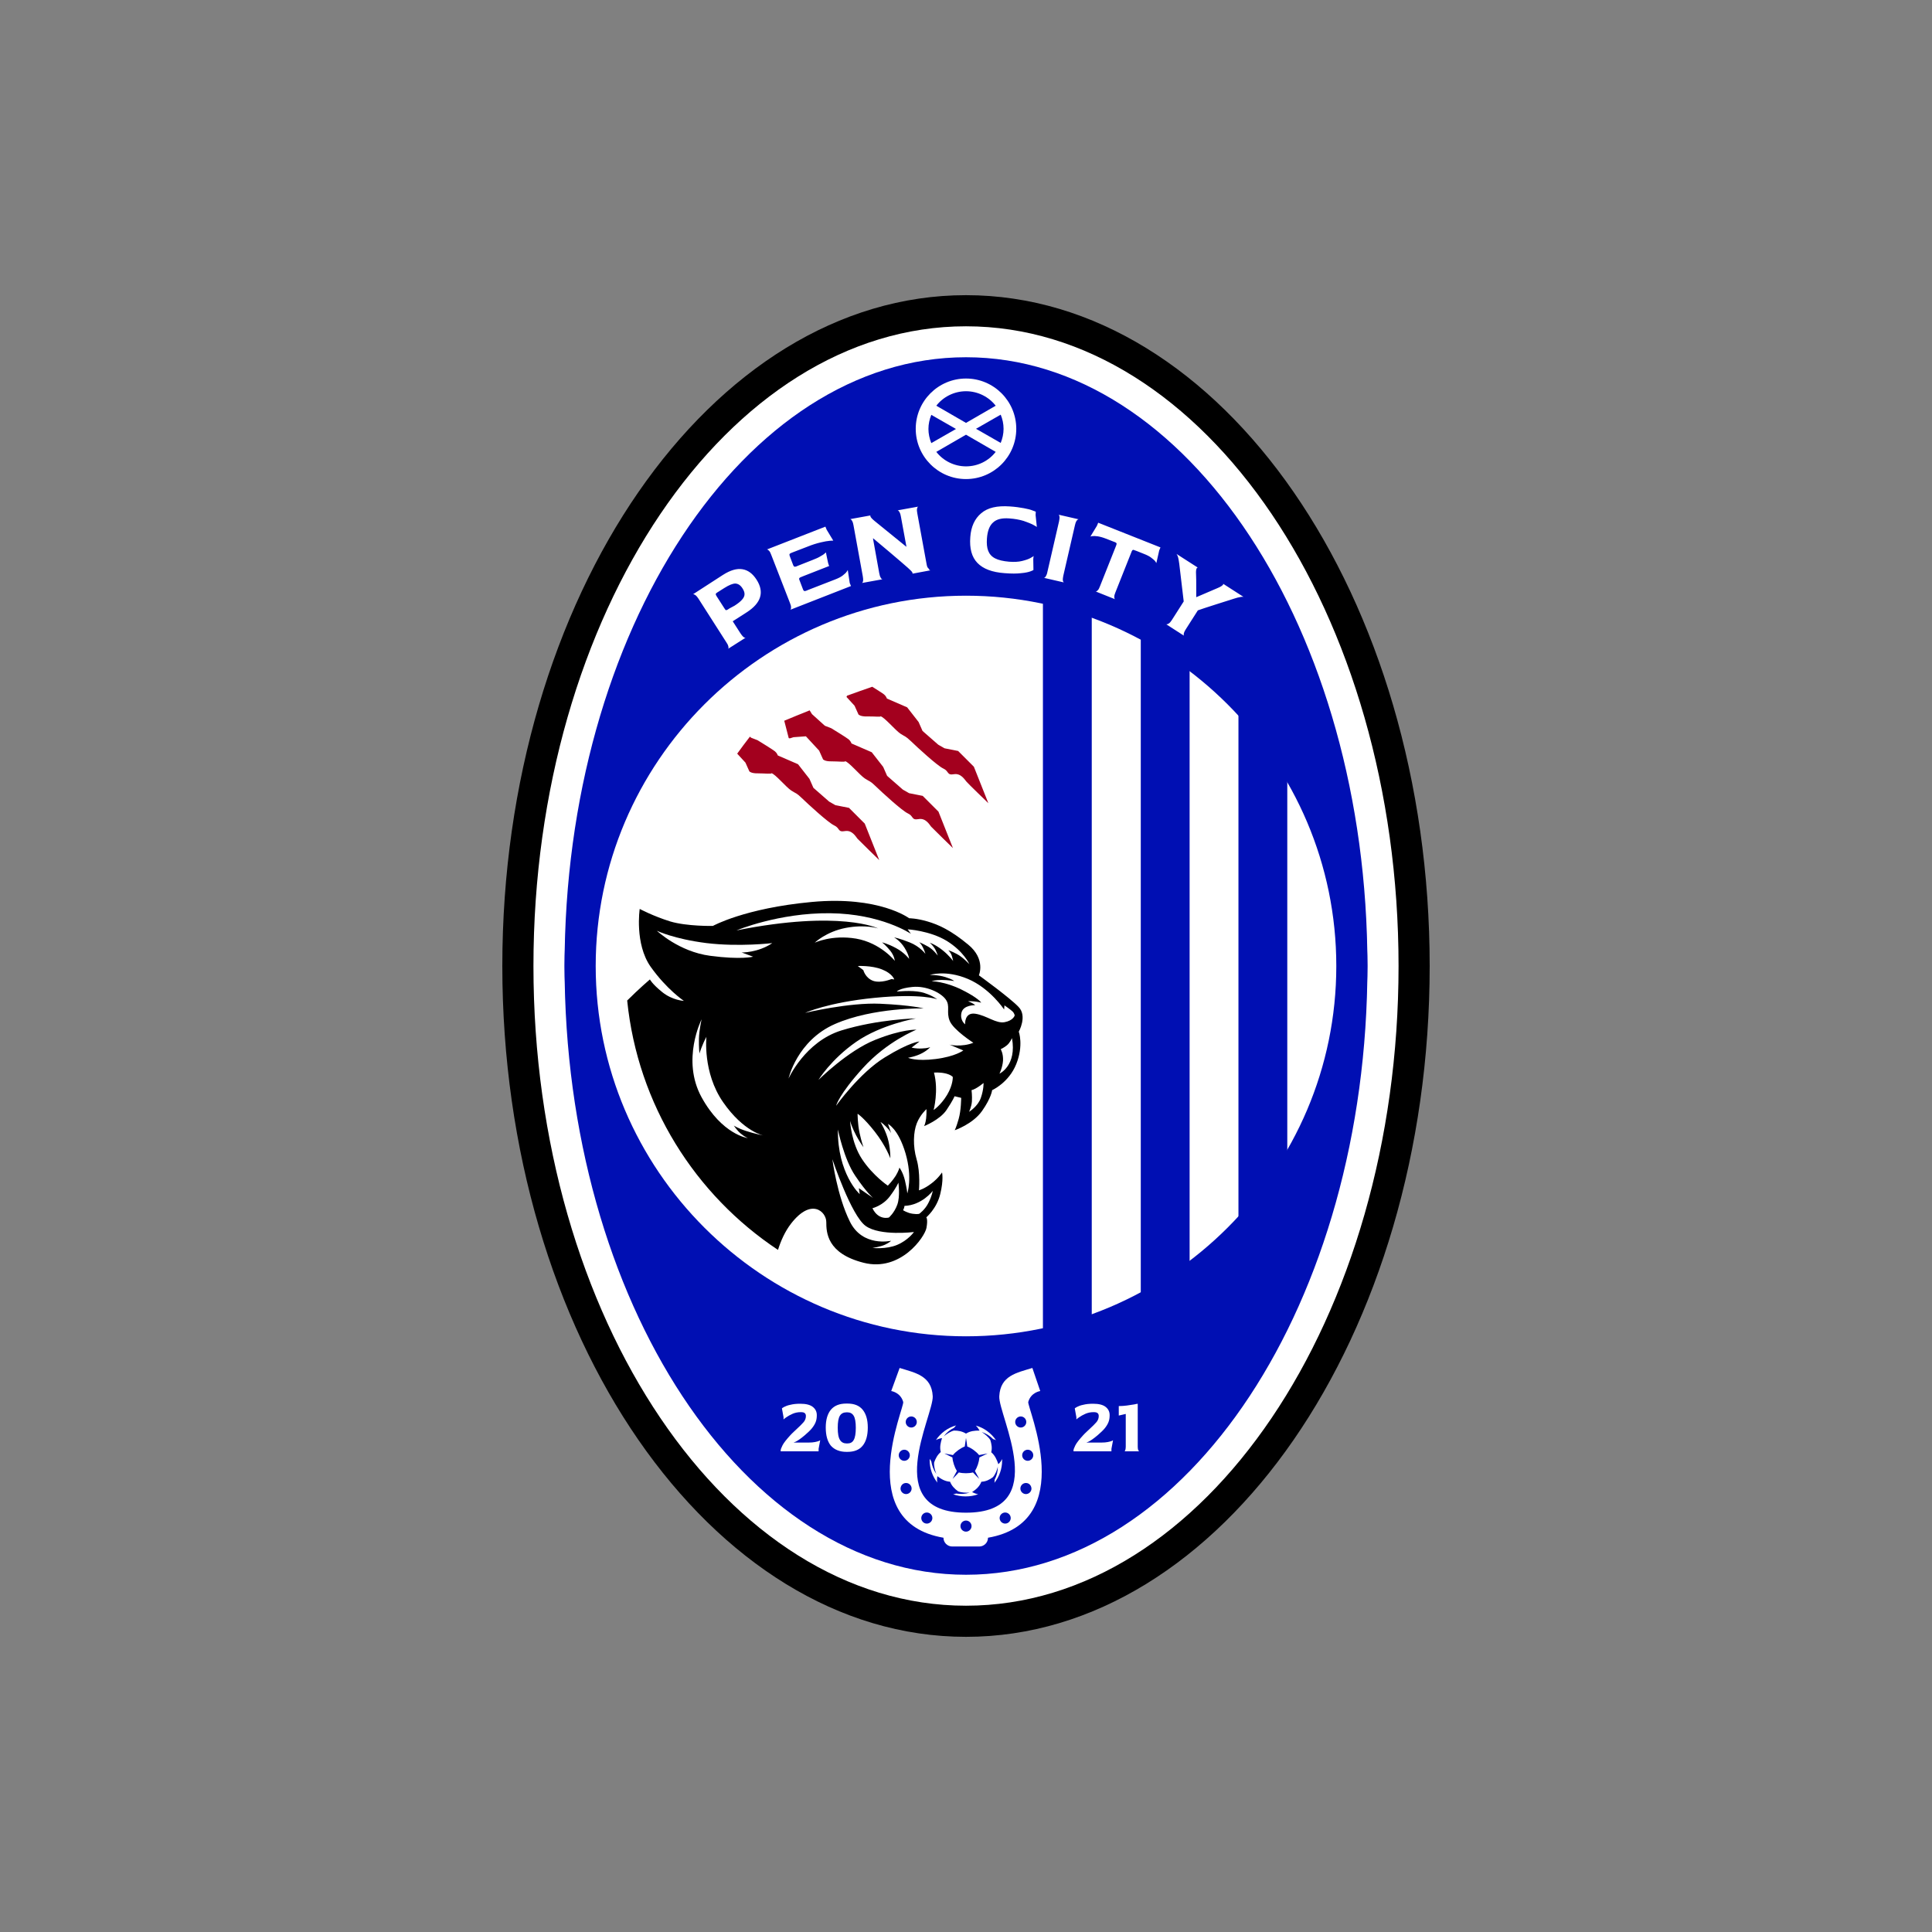
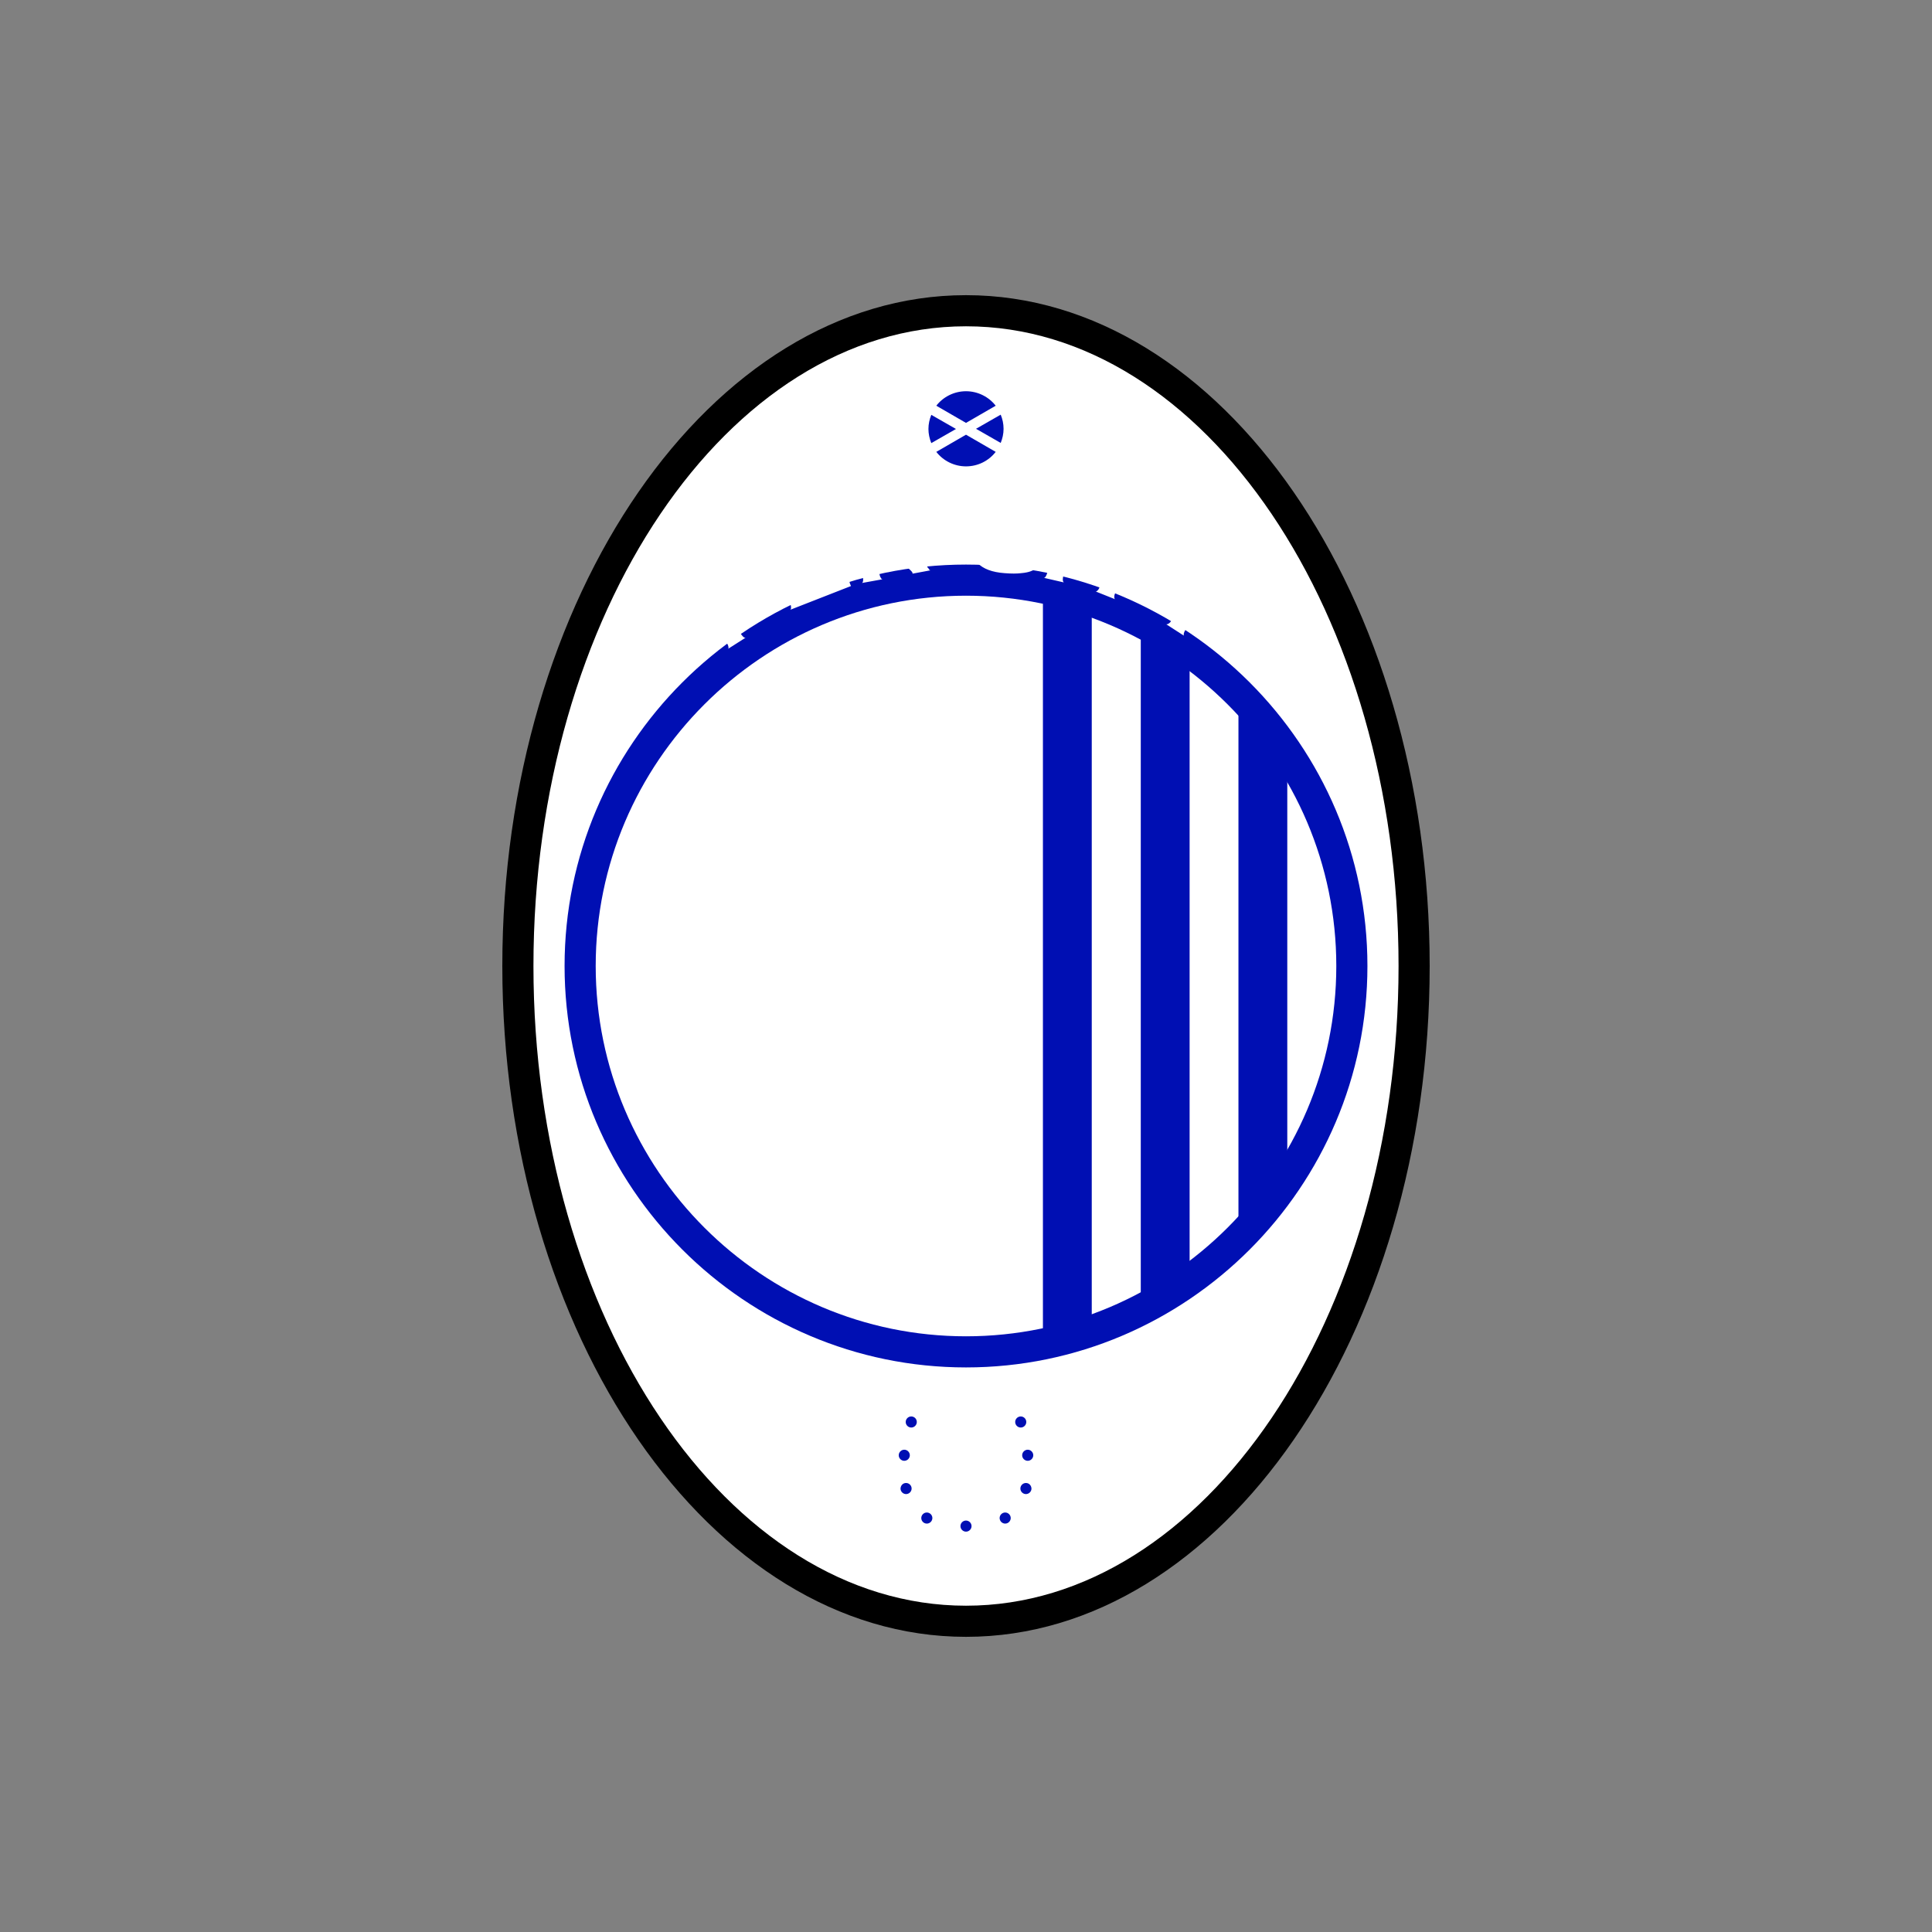
<svg xmlns="http://www.w3.org/2000/svg" xml:space="preserve" id="Layer_1" x="0" y="0" style="enable-background:new 0 0 1080 1080" version="1.1" viewBox="0 0 1080 1080">
  <rect x="0" y="0" width="1080" height="1080" fill="#808080" stroke="none" />
  <style>.st0,.st1,.st2{fill-rule:evenodd;clip-rule:evenodd}.st1,.st2{fill:#fff}.st2{fill:#000fb3}</style>
  <path d="M540 915c142.7 0 259.2-168.5 259.2-375S682.8 165 540 165c-142.7 0-259.2 168.5-259.2 375S397.3 915 540 915z" class="st0" />
  <path d="M540 897.6c133.2 0 241.8-160.7 241.8-357.6 0-197-108.6-357.6-241.8-357.6-133.2 0-241.8 160.6-241.8 357.6 0 197 108.6 357.6 241.8 357.6z" class="st1" />
-   <path d="M540 880.3c123.6 0 224.4-152.8 224.4-340.3 0-187.4-100.8-340.3-224.4-340.3-123.6 0-224.4 152.8-224.4 340.3 0 187.4 100.8 340.3 224.4 340.3z" class="st2" />
  <path d="M540 764.4c123.6 0 224.4-100.8 224.4-224.4 0-123.6-100.8-224.4-224.4-224.4-123.6 0-224.4 100.8-224.4 224.4 0 123.6 100.8 224.4 224.4 224.4z" class="st2" />
  <path d="M540 747c114 0 207-93 207-207s-93-207-207-207-207 93-207 207 93 207 207 207z" class="st1" />
-   <path d="M398.5 517.6s-14.4.3-23.8-2.5c-9.4-2.9-17.1-7-17.1-7s-2.9 19.5 6.1 32.3c9 12.7 18.6 19.1 18.6 19.1s-6.4-.3-12.1-4.9c-5.7-4.6-6.9-7.1-6.9-7.1s-6 5.1-12.7 11.8c5.9 58.2 38 108.7 84.3 139.4 1.6-5.1 3.9-10.3 7.3-14.7 11.4-14.7 19.7-6.6 19.7-.9 0 5.7.3 17.6 20.9 22.8 20.7 5.2 34.2-14.5 35.1-19.5.9-5-.1-5.9-.1-5.9s5.8-4.8 7.8-13 1-12.1 1-12.1-2.1 3.3-6 6.2c-3.9 3-6.9 3.8-6.9 3.8s.9-9.8-1.3-17.3-1.8-15.4.1-20.2c1.9-4.8 5.4-7.9 5.4-7.9s.1 2.7-.2 5.3c-.3 2.6-1.1 4.2-1.1 4.2s8.8-3.5 12.5-9c3.7-5.5 4.5-7.7 4.5-7.7l3.7.9s0 6.9-1.4 11.8-2.2 6.3-2.2 6.3 10.1-3.4 15.3-10.8c5.2-7.4 5.6-11.6 5.6-11.6s9.3-4.1 13.5-14.6c4.2-10.5 1.4-18.1 1.4-18.1s4.9-8.7-.1-13.8c-4.9-5.2-22.2-17.7-22.2-17.7s4-8.9-5.9-17.1c-9.9-8.2-16.7-11.2-22.8-13-6.1-1.8-10.3-1.8-10.3-1.8s-16.7-12.6-54.4-9.1c-37.6 3.5-55.3 13.4-55.3 13.4z" class="st0" />
-   <path d="M411.7 520.1s23.6-9.9 52.3-9.6c28.7.3 45.2 11.5 45.2 11.5l-1.8-2.5s12.4.7 21.9 6.5c9.5 5.9 12.6 13 12.6 13s-3.7-4-7-5.7c-3.2-1.7-4.8-2.1-4.8-2.1s1.4 1.2 2 3.2c.6 2 .7 2.8.7 2.8s-2.1-3-6-6.1c-3.9-3.1-7-4.1-7-4.1s2.1 1.9 3.1 3.9 1.3 3.3 1.3 3.3-2.2-3.2-5.3-5c-3.2-1.8-5-2.5-5-2.5s1.1 1 2.1 3.1 1.3 3.4 1.3 3.4-3-4.1-8.8-6.4c-5.8-2.3-8.7-2.8-8.7-2.8s3.4 1.8 5.9 5.9c2.5 4.1 2.5 6.1 2.5 6.1s-2.6-3.5-7.3-6c-4.6-2.5-7.8-3.2-7.8-3.2s2.3 1.8 4.6 4.7c2.3 2.9 2.5 5.6 2.5 5.6s-7.9-10-21.6-12.4c-13.7-2.3-23.2 2.3-23.2 2.3s6.4-6.2 17.4-8.3c11-2.1 18.1.3 18.1.3s-21.1-10.5-79.2 1.1zM544.1 582.9s-11.1-7.1-13.2-12.2c-2.1-5.1.5-8.3-2.3-12.1-2.8-3.8-10.9-7.6-18.4-6.9-7.5.7-8.9 2.6-8.9 2.6s8.1-.9 13.6.3c5.5 1.3 9 4 9 4s-8.7-3.4-35-.8c-26.3 2.6-38.8 8.4-38.8 8.4s24.5-5.9 42-5.1c17.5.8 24.2 2.6 24.2 2.6s-28.2-.6-49.5 8.7c-21.3 9.3-26 30.5-26 30.5s9.2-20.6 29.6-26.9c20.5-6.3 41.6-6.7 41.6-6.7s-19.3 3.3-33.4 13.1c-14.1 9.8-21.1 21.3-21.1 21.3s16.4-16.3 31.7-22.4c15.2-6.1 23.1-5.7 23.1-5.7S496 582 482.4 597c-13.6 15-15 21.1-15 21.1s13.1-18.4 27.2-27c14.1-8.7 19.4-8.9 19.4-8.9l-4.4 3.4s2.3.7 5.8.5c3.5-.1 4.6-.8 4.6-.8s-1 1.5-4.5 3.4-7.9 2.6-7.9 2.6 4.3 2.1 15.4.7c11.1-1.4 15.5-4.8 15.5-4.8l-8.1-3.4c-.1.3 7.4 1.7 13.7-.9zm21.6-2.6s-1.1 2.6-2.8 4c-1.7 1.4-3.5 2.2-3.5 2.2s1.5 2.4 1.3 6.4c-.3 4-2 7.3-2 7.3s9.8-4.5 7-19.9z" class="st1" />
+   <path d="M411.7 520.1s23.6-9.9 52.3-9.6c28.7.3 45.2 11.5 45.2 11.5l-1.8-2.5s12.4.7 21.9 6.5c9.5 5.9 12.6 13 12.6 13s-3.7-4-7-5.7c-3.2-1.7-4.8-2.1-4.8-2.1s1.4 1.2 2 3.2c.6 2 .7 2.8.7 2.8s-2.1-3-6-6.1c-3.9-3.1-7-4.1-7-4.1s2.1 1.9 3.1 3.9 1.3 3.3 1.3 3.3-2.2-3.2-5.3-5c-3.2-1.8-5-2.5-5-2.5s1.1 1 2.1 3.1 1.3 3.4 1.3 3.4-3-4.1-8.8-6.4c-5.8-2.3-8.7-2.8-8.7-2.8s3.4 1.8 5.9 5.9c2.5 4.1 2.5 6.1 2.5 6.1s-2.6-3.5-7.3-6c-4.6-2.5-7.8-3.2-7.8-3.2s2.3 1.8 4.6 4.7c2.3 2.9 2.5 5.6 2.5 5.6s-7.9-10-21.6-12.4c-13.7-2.3-23.2 2.3-23.2 2.3s6.4-6.2 17.4-8.3c11-2.1 18.1.3 18.1.3s-21.1-10.5-79.2 1.1zM544.1 582.9s-11.1-7.1-13.2-12.2c-2.1-5.1.5-8.3-2.3-12.1-2.8-3.8-10.9-7.6-18.4-6.9-7.5.7-8.9 2.6-8.9 2.6s8.1-.9 13.6.3c5.5 1.3 9 4 9 4s-8.7-3.4-35-.8c-26.3 2.6-38.8 8.4-38.8 8.4s24.5-5.9 42-5.1c17.5.8 24.2 2.6 24.2 2.6s-28.2-.6-49.5 8.7c-21.3 9.3-26 30.5-26 30.5s9.2-20.6 29.6-26.9c20.5-6.3 41.6-6.7 41.6-6.7s-19.3 3.3-33.4 13.1c-14.1 9.8-21.1 21.3-21.1 21.3s16.4-16.3 31.7-22.4c15.2-6.1 23.1-5.7 23.1-5.7S496 582 482.4 597c-13.6 15-15 21.1-15 21.1s13.1-18.4 27.2-27c14.1-8.7 19.4-8.9 19.4-8.9l-4.4 3.4s2.3.7 5.8.5c3.5-.1 4.6-.8 4.6-.8s-1 1.5-4.5 3.4-7.9 2.6-7.9 2.6 4.3 2.1 15.4.7c11.1-1.4 15.5-4.8 15.5-4.8l-8.1-3.4zm21.6-2.6s-1.1 2.6-2.8 4c-1.7 1.4-3.5 2.2-3.5 2.2s1.5 2.4 1.3 6.4c-.3 4-2 7.3-2 7.3s9.8-4.5 7-19.9z" class="st1" />
  <path d="M561.3 564.3s-7.9-11.9-20.3-17.1c-12.4-5.2-21.2-2.2-21.2-2.2s4.6-.1 8.7 1.2 4.9 2.2 4.9 2.2-3.3-.6-7-.6-5.6.7-5.6.7 7.5.1 16.9 4.8c9.4 4.7 10.8 7.2 10.8 7.2s-1.8-.5-3.9-.7c-2.1-.2-3.5-.1-3.5-.1s1.6.6 2.6 1.2c1 .5 1.4 1 1.4 1s-6.5-.2-7.6 4.1c-1.1 4.3 2 6.6 2 6.6s-.5-6.9 5.8-5.9 11.5 5.6 16.3 4.7c4.8-.9 5.6-3.7 5.6-3.7s0-1.1-1.2-2.3c-1.3-1.2-4.5-3.4-4.5-3.4l-.2 2.3zM431.7 527.2s-18.4 2.2-36.7 0c-18.3-2.3-27.8-6.9-27.8-6.9s12.3 11.7 29.8 14c17.4 2.3 24 .5 24 .5l-6.5-2.4c0 .1 9.3.2 17.2-5.2zM479.5 540s7.7-.4 13.5 1.9c5.9 2.3 6.9 5.6 6.9 5.6l-1.6-.2s-5.8 2.5-10.2 1c-4.4-1.6-5.5-6-5.5-6l-3.1-2.3zM487.7 675.4s5.8-1.4 9.7-6.6c3.9-5.2 4.8-7.7 4.8-7.7s1.1 7.6-.6 12.3c-1.7 4.7-4.7 7.2-4.7 7.2s-5.8 1.8-9.2-5.2zM505.6 674.1s0 .3-.2 1.1c-.2.7-.6 1.3-.6 1.3s2.4 1.6 5.4 2c2.9.4 3.7 0 3.7 0s3.3-2.3 5.2-6.3c2-4 2.3-6.5 2.3-6.5s-5.9 8-15.8 8.4zM522.1 599.6s3-.3 6.2.4 4.3 2 4.3 2 .3 4.2-3.2 10.1c-3.6 5.9-7.5 8.4-7.5 8.4s2.9-10.8.2-20.9zM543.1 609.4s.4 3.3.2 6.3-1.6 5.8-1.6 5.8 4.9-2.9 6.6-7.8c1.7-4.9 1.5-8.3 1.5-8.3s-4 3.4-6.7 4z" class="st1" />
  <path d="M475.2 626.6s.6 12.2 6.7 21.4c6.1 9.2 14.4 14.8 14.4 14.8s2.7-2.8 4.4-5.5c1.7-2.8 2.1-4.6 2.1-4.6s2 2.6 3.1 7.3c1.1 4.7 1.3 7.1 1.3 7.1s3-8.6-1-22.4c-4.1-13.8-9.8-16.4-9.8-16.4l1.8 5.2s-.8-1.7-3-3.8c-2.1-2.1-3-2.5-3-2.5s3.3 5.4 4.5 10.9c1.2 5.4 1 9.4 1 9.4s-2.5-7-8.7-14.9c-6.2-7.9-9.6-10-9.6-10s0 5.6 1.1 10.7 2.2 8 2.2 8-5.2-6.9-7.5-14.7zM465.3 648s10.5 31.5 18.6 37.3c8.1 5.8 27 3.4 27 3.4s-3.2 4.6-9.4 7.2c-6.2 2.6-13.8 1.7-13.8 1.7s4.4-.6 7-1.8c2.6-1.2 3.4-2.2 3.4-2.2s-15.9 3.7-23-10.7c-7.2-14.5-9.8-34.9-9.8-34.9z" class="st1" />
  <path d="M468.4 631.4s3.3 16.5 9.7 25.9c6.4 9.5 10 12.4 10 12.4l-8-5.5.5 3.3c-.1.1-12.5-11.5-12.2-36.1zM394.9 579.6s-2.2 19.9 9.3 36.5 22.7 18.7 22.7 18.7-5.3-1.1-9.9-2.6c-4.6-1.5-6.8-3-6.8-3s1.9 2.9 3.9 4.5c2 1.7 3.9 2.5 3.9 2.5s-14.3-1.9-25.8-22.8c-11.5-20.9 0-43.6 0-43.6s-1.4 6.2-1.5 10.9c-.1 4.7.3 8.2.3 8.2s1.4-4.7 3.9-9.3z" class="st1" />
  <path d="M583 745.6V334.4c9.4 1.9 18.5 4.5 27.3 7.7V738c-8.8 3.1-17.9 5.7-27.3 7.6zM637.7 726V354c9.6 5 18.7 10.8 27.3 17.2v337.6c-8.6 6.4-17.8 12.1-27.3 17.2zM692.3 684.6V395.4c10.3 10.9 19.5 22.9 27.3 35.7v217.7c-7.8 12.9-17 24.9-27.3 35.8z" class="st2" />
-   <path d="m552.1 812.5-4.8.9c-1.6-2-4.2-3.9-6.6-4.8-.2-1.6-.4-3.2-.7-4.8-.2 1.6-.5 3.2-.7 4.8-2.3.9-5 2.8-6.6 4.8l-4.8-.9c1.5.7 3 1.5 4.5 2.2.2 2.5 1.2 5.5 2.5 7.6-.8 1.5-1.6 2.9-2.4 4.4 1.2-1.2 2.4-2.4 3.5-3.6 2.4.6 5.5.6 7.9 0 1.1 1.2 2.3 2.4 3.5 3.6-.8-1.5-1.6-3-2.4-4.4 1.3-2.1 2.3-5.1 2.5-7.6 1.6-.8 3.1-1.5 4.6-2.2zm-6.6-15.6c4.7 1.3 8.6 4.3 11.3 8.2-.5-.3-1-.5-1.6-.6-1.8-1.8-3.9-3.2-6.4-4 1.8 1.2 3.8 2.8 4.8 4.5.7 2.3 1.1 4.5.5 6.8 2.1 1.8 3.1 4.1 4 6.7.9-.9 1.6-1.8 2.1-2.9v.8c0 4.7-1.6 9.1-4.3 12.5.1-.6.1-1.1.1-1.7 1.2-2.2 1.8-4.7 1.8-7.3-.5 2.1-1.5 4.5-2.8 5.9-1.9 1.4-3.9 2.4-6.4 2.5-1 2.6-2.9 4.3-5.2 5.8 1.1.5 2.2 1 3.4 1.2-2.2.8-4.5 1.2-7 1.2s-4.8-.4-7-1.2c.6-.1 1.1-.2 1.7-.4 2.5.4 5 .3 7.5-.5-2.1.1-4.8 0-6.5-.8-1.9-1.4-3.5-3-4.4-5.3-2.8-.2-5-1.5-7.1-3.1-.2 1.2-.3 2.4 0 3.6-2.7-3.4-4.3-7.8-4.3-12.5v-.8c.3.5.6 1 .9 1.4.4 2.5 1.3 4.9 2.8 7-.8-2-1.4-4.5-1.2-6.4.8-2.2 1.8-4.2 3.7-5.8-.7-2.7-.1-5.2.7-7.8-1.2.2-2.3.5-3.4 1.1 2.6-3.9 6.6-6.9 11.3-8.2-.4.4-.8.8-1.1 1.3-2.3 1.1-4.3 2.7-5.8 4.8 1.7-1.4 3.9-2.8 5.7-3.2 2.4 0 4.6.4 6.7 1.7 2.4-1.5 4.9-1.7 7.6-1.7-.5-.9-1.2-1.9-2.1-2.8z" class="st1" />
  <path d="M502.9 764.7c8.7 2.7 17.9 4.3 18.5 15.8.5 11-29.5 65.1 18.6 65.1s18-54.2 18.6-65.1c.6-11.5 9.7-13.1 18.5-15.8l4.4 12.9s-5.2.7-6.7 6.1c-.8 2.9 28.2 67.1-22.5 75.9 0 2.7-2.2 4.9-4.9 4.9h-15.1c-2.7 0-4.9-2.2-4.9-4.9-50.7-8.7-21.6-73-22.5-75.9-1.5-5.4-6.7-6.1-6.7-6.1l4.7-12.9z" class="st1" />
  <path d="M509.4 791.8c1.7 0 3.1 1.4 3.1 3.1 0 1.7-1.4 3.1-3.1 3.1-1.7 0-3.1-1.4-3.1-3.1 0-1.7 1.4-3.1 3.1-3.1zM540 850c-1.7 0-3.1 1.4-3.1 3.1 0 1.7 1.4 3.1 3.1 3.1 1.7 0 3.1-1.4 3.1-3.1 0-1.7-1.4-3.1-3.1-3.1zm21.9-4.5c-1.7 0-3.1 1.4-3.1 3.1 0 1.7 1.4 3.1 3.1 3.1 1.7 0 3.1-1.4 3.1-3.1 0-1.7-1.4-3.1-3.1-3.1zm11.6-16.5c-1.7 0-3.1 1.4-3.1 3.1 0 1.7 1.4 3.1 3.1 3.1 1.7 0 3.1-1.4 3.1-3.1-.1-1.8-1.4-3.1-3.1-3.1zm1-18.6c-1.7 0-3.1 1.4-3.1 3.1 0 1.7 1.4 3.1 3.1 3.1 1.7 0 3.1-1.4 3.1-3.1 0-1.7-1.4-3.1-3.1-3.1zm-3.9-18.6c-1.7 0-3.1 1.4-3.1 3.1 0 1.7 1.4 3.1 3.1 3.1 1.7 0 3.1-1.4 3.1-3.1 0-1.7-1.4-3.1-3.1-3.1zm-52.5 53.7c1.7 0 3.1 1.4 3.1 3.1 0 1.7-1.4 3.1-3.1 3.1-1.7 0-3.1-1.4-3.1-3.1 0-1.7 1.4-3.1 3.1-3.1zM506.5 829c1.7 0 3.1 1.4 3.1 3.1 0 1.7-1.4 3.1-3.1 3.1-1.7 0-3.1-1.4-3.1-3.1.1-1.8 1.4-3.1 3.1-3.1zm-1-18.6c1.7 0 3.1 1.4 3.1 3.1 0 1.7-1.4 3.1-3.1 3.1-1.7 0-3.1-1.4-3.1-3.1 0-1.7 1.4-3.1 3.1-3.1z" class="st2" />
  <path d="M452 806.4c1.4 0 2.6-.1 3.6-.3 1-.2 1.7-.4 2.2-.6.5-.2.7-.4.7-.4l-.9 4.8v1.4h-21.2v-.5c0-.5.3-1.4 1-2.8s2.2-3.3 4.4-5.7c.5-.6 1.2-1.2 1.9-1.9s1.3-1.2 1.6-1.5c1.8-1.6 3.1-3 4-4 .8-1 1.2-2.1 1.2-3.3 0-.8-.2-1.3-.7-1.7-.5-.4-1.2-.5-2.3-.5-1.5 0-3 .3-4.4.9-1.4.6-2.6 1.3-3.6 2s-1.5 1.1-1.5 1.2v-1.3l-.9-4.9c0-.1.4-.3 1.2-.8.8-.4 1.9-.9 3.5-1.2 1.5-.4 3.4-.6 5.5-.6 3.3 0 5.6.6 7.1 1.8 1.5 1.2 2.2 2.7 2.2 4.6 0 1.5-.2 2.8-.7 4-.5 1.2-1.2 2.3-2.1 3.4-.9 1.1-2.2 2.3-3.8 3.7-1.2 1-2.3 1.9-3.2 2.5-.9.6-1.7 1.1-2.2 1.3-.6.2-.9.4-.9.3v.1h8.3zm21.7-21.8c3.8 0 6.6 1.1 8.5 3.4 1.9 2.3 2.9 5.6 2.9 10 0 4.5-1 7.9-2.9 10.2-1.9 2.3-4.7 3.4-8.5 3.4h-.5c-3.8 0-6.7-1.2-8.7-3.4-1.9-2.3-2.9-5.7-2.9-10.2 0-4.4 1-7.7 2.9-10 2-2.3 4.8-3.4 8.6-3.4h.6zm0 22.3c1.6 0 2.8-.6 3.5-1.9.8-1.3 1.2-3.6 1.2-6.9 0-3.2-.4-5.4-1.2-6.7-.8-1.3-2-1.9-3.5-1.9h-.5c-1.6 0-2.9.6-3.7 1.9-.8 1.3-1.2 3.5-1.2 6.7 0 3.3.4 5.6 1.3 6.9.8 1.3 2.1 1.9 3.7 1.9h.4zM615.7 806.4c1.4 0 2.6-.1 3.6-.3 1-.2 1.7-.4 2.2-.6.5-.2.7-.4.7-.4l-.9 4.8v1.4h-21.2v-.5c0-.5.3-1.4 1-2.8s2.2-3.3 4.4-5.7c.5-.6 1.2-1.2 1.9-1.9s1.3-1.2 1.6-1.5c1.8-1.6 3.1-3 4-4 .8-1 1.2-2.1 1.2-3.3 0-.8-.2-1.3-.7-1.7-.5-.4-1.2-.5-2.3-.5-1.5 0-3 .3-4.4.9-1.4.6-2.6 1.3-3.6 2s-1.5 1.1-1.5 1.2v-1.3l-.9-4.9c0-.1.4-.3 1.2-.8.8-.4 1.9-.9 3.5-1.2 1.5-.4 3.4-.6 5.5-.6 3.3 0 5.6.6 7.1 1.8 1.5 1.2 2.2 2.7 2.2 4.6 0 1.5-.2 2.8-.7 4-.5 1.2-1.2 2.3-2.1 3.4-.9 1.1-2.2 2.3-3.8 3.7-1.2 1-2.3 1.9-3.2 2.5-.9.6-1.7 1.1-2.2 1.3-.6.2-.9.4-.9.3v.1h8.3zm20.3 2.3c0 .8.1 1.3.2 1.7.1.4.3.7.5.8.2.1.3.2.3.1h-8.5c0 .1.1 0 .2-.1.2-.1.3-.4.4-.8.1-.4.2-1 .2-1.7v-18.3l-3.9.9V786c1.5 0 3-.1 4.5-.3 1.6-.2 2.9-.4 4-.6 1.1-.2 1.8-.4 2.1-.4v24zM540 267.8c15.5 0 28.1-12.6 28.1-28.1s-12.6-28.1-28.1-28.1c-15.5 0-28.1 12.6-28.1 28.1s12.6 28.1 28.1 28.1z" class="st1" />
  <path d="M540 218.7c6.7 0 12.8 3.2 16.6 8.1l-16.6 9.6-16.6-9.6c3.8-4.9 9.9-8.1 16.6-8.1zm19.4 13.1-13.8 7.9 13.8 7.9c1-2.5 1.6-5.1 1.6-7.9 0-2.8-.6-5.5-1.6-7.9zm-2.8 20.8c-3.8 4.9-9.8 8.1-16.6 8.1-6.7 0-12.8-3.2-16.6-8.1L540 243l16.6 9.6zm-36-4.9 13.8-7.9-13.8-7.9c-1 2.5-1.6 5.1-1.6 7.9 0 2.7.6 5.4 1.6 7.9z" class="st2" />
  <path d="M404.1 321.4c4.2-2.7 7.8-3.7 10.9-3.2 3.1.5 5.7 2.4 7.9 5.8 4.5 7 2.6 13.1-5.5 18.3l-7.8 5 4.3 6.7c.6.9 1.1 1.5 1.5 1.9.4.4.8.6 1.1.6.3 0 .4 0 .4-.1l-9.9 6.3c0 .1.1 0 .2-.3s.1-.7-.1-1.2c-.1-.6-.5-1.3-1.1-2.2l-15.6-24.4c-.6-.9-1.1-1.5-1.5-1.8-.4-.3-.8-.5-1.1-.6h-.4l16.7-10.8zm6.5 17.2c2-1.3 3.4-2.4 4.3-3.5.9-1 1.3-2 1.3-3s-.4-2.1-1.2-3.3c-1.1-1.7-2.4-2.5-3.9-2.6-1.5 0-3.5.8-6.2 2.5l-3 1.9c-.8.5-1.3.8-1.5 1-.2.2-.3.4-.3.6 0 .2.2.6.5 1.1l4.3 6.7c.3.5.6.8.7 1 .2.1.4.1.7 0 .3-.1.8-.4 1.5-.9l2.8-1.5zm64.4-12.7.7 1.7-34 13.3c0 .1.1 0 .3-.3.2-.3.2-.7.2-1.2 0-.6-.2-1.3-.6-2.3l-10.5-27c-.4-1-.7-1.7-1.1-2.1-.4-.4-.7-.7-1-.8-.3-.1-.4-.1-.4 0l32.8-12.8.7 1.7 3.7 6.1s-.7 0-1.9.1c-1.3.1-3 .4-5.1.9-2.1.5-4.5 1.2-7.2 2.3l-8.3 3.2c-.8.3-1.3.5-1.6.7-.3.2-.4.4-.4.6 0 .3.1.7.3 1.2l1.6 4.2c.2.6.4 1 .6 1.2.2.2.4.2.7.2.3 0 .8-.2 1.7-.6l8.1-3.2c1.8-.7 3.2-1.3 4.3-2 1.1-.6 1.9-1.1 2.4-1.6.5-.4.8-.6.7-.7.1.6.3 1.8.7 3.6.3 1.8.7 3.2 1.1 4.1l-14.8 5.8c-.8.3-1.4.6-1.6.7-.2.2-.4.4-.4.6 0 .2.1.7.4 1.3l1.6 4.2c.2.6.4 1 .6 1.2.2.2.4.2.7.2.3 0 .8-.2 1.7-.6l15.2-5.9c1.8-.7 3.2-1.4 4.2-2.2 1-.8 1.8-1.5 2.2-2.1.4-.6.6-.9.6-1l1.1 7.3zm43-10.4-5.2-28.4c-.2-1.1-.3-1.9-.2-2.5.1-.6.2-1 .4-1.2.2-.2.3-.3.3-.2l-11.6 2.1c0-.1.1 0 .4.1.3.2.5.5.8 1 .3.5.5 1.2.7 2.3l3.1 16.9h-.1l-17.5-14.2c-1.6-1.3-2.5-2.3-2.6-2.9 0-.2 0-.3.1-.3.1-.1.1-.1.2-.1l-11.6 2.1c0-.1.1 0 .4.1.3.2.5.5.8 1 .3.5.5 1.2.7 2.3l5.2 28.5c.2 1 .2 1.8.2 2.4-.1.6-.2 1-.4 1.2-.2.2-.3.3-.3.2l11.6-2.1c0 .1-.1.1-.4-.1-.3-.1-.5-.5-.8-1-.3-.5-.5-1.3-.7-2.3L488 301h.2c1.6 1.3 4.7 3.9 9.4 7.9s8 6.8 9.9 8.5c1.5 1.3 2.3 2.2 2.5 2.6.2.5.2.7 0 .7l10.2-1.9c0 .1-.1.1-.4-.1-.3-.1-.5-.5-.8-1-.6-.4-.8-1.2-1-2.2zm59.6-3 .1 6.1c0 .1-.6.4-1.7.8s-2.8.8-5.2 1c-2.4.3-5.4.3-9.2 0-7-.5-12-2.4-15.2-5.7-3.2-3.3-4.5-8.1-4-14.5.4-5.8 2.5-10.3 6.1-13.3 3.6-3.1 8.9-4.3 16-3.8 3.1.2 5.7.6 7.9 1 2.1.4 3.8.8 4.9 1.3 1.1.4 1.7.6 1.7.7l-.1 1.8.7 6.7c0-.1-.7-.5-2-1.2s-3.1-1.4-5.4-2.2c-2.3-.7-5-1.2-8-1.4-4.1-.3-7.1.4-9.1 2.3-2 1.8-3.1 4.8-3.4 8.9-.2 2.8 0 5.1.7 6.9.7 1.8 1.9 3.2 3.8 4.2s4.5 1.6 7.9 1.9c2.8.2 5.2.1 7.2-.4s3.6-1 4.8-1.7c1.1-.6 1.7-1 1.7-1.1l-.2 1.7zm16.8 9.3c-.2 1-.3 1.8-.3 2.4.1.6.2 1 .4 1.2.2.2.3.3.3.2l-11.3-2.6c0 .1.1.1.4-.1.3-.1.5-.4.8-.9.3-.5.6-1.2.8-2.3l6.5-28.2c.2-1 .3-1.8.3-2.4-.1-.6-.2-1-.3-1.2-.2-.2-.3-.3-.3-.2l11.3 2.6c0-.1-.1-.1-.4.1-.3.1-.6.4-.9.9-.3.5-.6 1.3-.8 2.3l-6.5 28.2zm52-7c0-.1-.2-.4-.6-1-.4-.6-1.2-1.2-2.2-2-1-.8-2.4-1.5-4.2-2.2l-4-1.6c-.8-.3-1.4-.5-1.7-.6-.3-.1-.5 0-.7.2-.2.2-.4.6-.6 1.2l-8.9 22.4c-.4 1-.6 1.7-.6 2.3 0 .6 0 1 .2 1.2.2.3.3.3.3.3l-11-4.4c0 .1.1.1.4 0 .3-.1.6-.3 1-.8.4-.4.7-1.1 1.1-2.1l8.9-22.4c.2-.6.4-1 .4-1.3 0-.2-.1-.4-.3-.6-.2-.2-.8-.4-1.6-.7l-4.1-1.6c-1.8-.7-3.3-1.1-4.6-1.3-1.3-.2-2.3-.2-3-.1-.7.1-1.1.2-1.1.3l3.7-6.1.7-1.7 34.8 13.8-.7 1.7-1.6 7.1zm48.8 18.9c-.1 0-.2-.1-.5-.1s-.8 0-1.6.2c-.8.1-1.8.4-3.1.8-1.9.6-5.4 1.7-10.4 3.3-5 1.6-8.4 2.7-10 3.3l-6.7 10.5c-.6.9-.9 1.6-1.1 2.2-.1.5-.1.9-.1 1.2.1.3.2.4.2.3l-10.1-6.5c0 .1.1.1.4.1.3 0 .7-.2 1.2-.5s1-.9 1.6-1.8l6.7-10.5-2.5-21.1c-.2-1.4-.4-2.6-.6-3.4-.2-.8-.5-1.4-.7-1.7-.2-.3-.3-.5-.3-.4l12 7.7h-.2c-.1 0-.2.1-.4.3-.4.6-.5 1.8-.4 3.5.1 1.7.1 4 .1 6.9v5.8h.1l11.9-5.1c1.7-.7 2.7-1.4 3-1.9.2-.2.1-.4 0-.5l11.5 7.4z" class="st1" />
-   <path d="m473.2 389.6 4.5 4.9 2.2 4.9s1 1.2 4.8 1.1c3.9-.1 7.9.4 7.5-.1 2.1.4 8.3 7.8 11.1 9.7 2.9 1.9 2.6 1.1 6 4.3 3.3 3.2 14.7 13.7 18 15.2 3.3 1.5 1.9 3.9 5.9 3.2 4-.7 6.1 3.1 7.1 4.2.9 1.1 12.2 12 12.2 12l-8.1-20.4-8.8-8.8-7.6-1.5-3.5-2-8.8-7.7-2.2-5-6.4-8.2-11.3-4.9s-.4-1.3-1.6-2.3c-.7-.6-4.1-2.7-6.6-4.3-4.7 1.6-9.4 3.3-14.1 5l-.3.7zm-61.1 31.7c2.3-3.2 4.7-6.4 7.1-9.5l.7.6 3.6 1.4s8.5 5.2 9.7 6.2c1.2 1 1.6 2.3 1.6 2.3l11.3 4.9 6.4 8.2 2.2 5 8.8 7.7 3.5 2 7.6 1.5 8.8 8.8 8.1 20.4s-11.2-10.9-12.2-12c-.9-1.1-3-5-7.1-4.2-4 .7-2.6-1.7-5.9-3.2-3.3-1.5-14.7-12-18-15.2-3.3-3.2-3.1-2.4-6-4.3s-9-9.3-11.1-9.7c.4.6-3.7.1-7.5.1-3.8.1-4.8-1.1-4.8-1.1l-2.2-4.9-4.6-5zm26.3-18.4c4.7-2 9.5-3.9 14.2-5.8l1.3 2.1 7.2 6.5 3.6 1.4s8.5 5.2 9.7 6.2c1.2 1 1.6 2.3 1.6 2.3l11.3 4.9 6.4 8.2 2.2 5 8.8 7.7 3.5 2 7.6 1.5 8.8 8.8 8.1 20.4s-11.2-10.9-12.2-12c-.9-1.1-3-5-7.1-4.2-4 .7-2.6-1.7-5.9-3.2-3.3-1.5-14.7-12-18-15.2-3.3-3.2-3.1-2.4-6-4.3s-9-9.3-11.1-9.7c.4.6-3.7.1-7.5.1-3.8.1-4.8-1.1-4.8-1.1l-2.2-4.9-7.4-8-6.9.5-1.9.6c-.2.1-.5 0-.8-.1l-2.5-9.7z" style="fill-rule:evenodd;clip-rule:evenodd;fill:#a3001e" />
</svg>